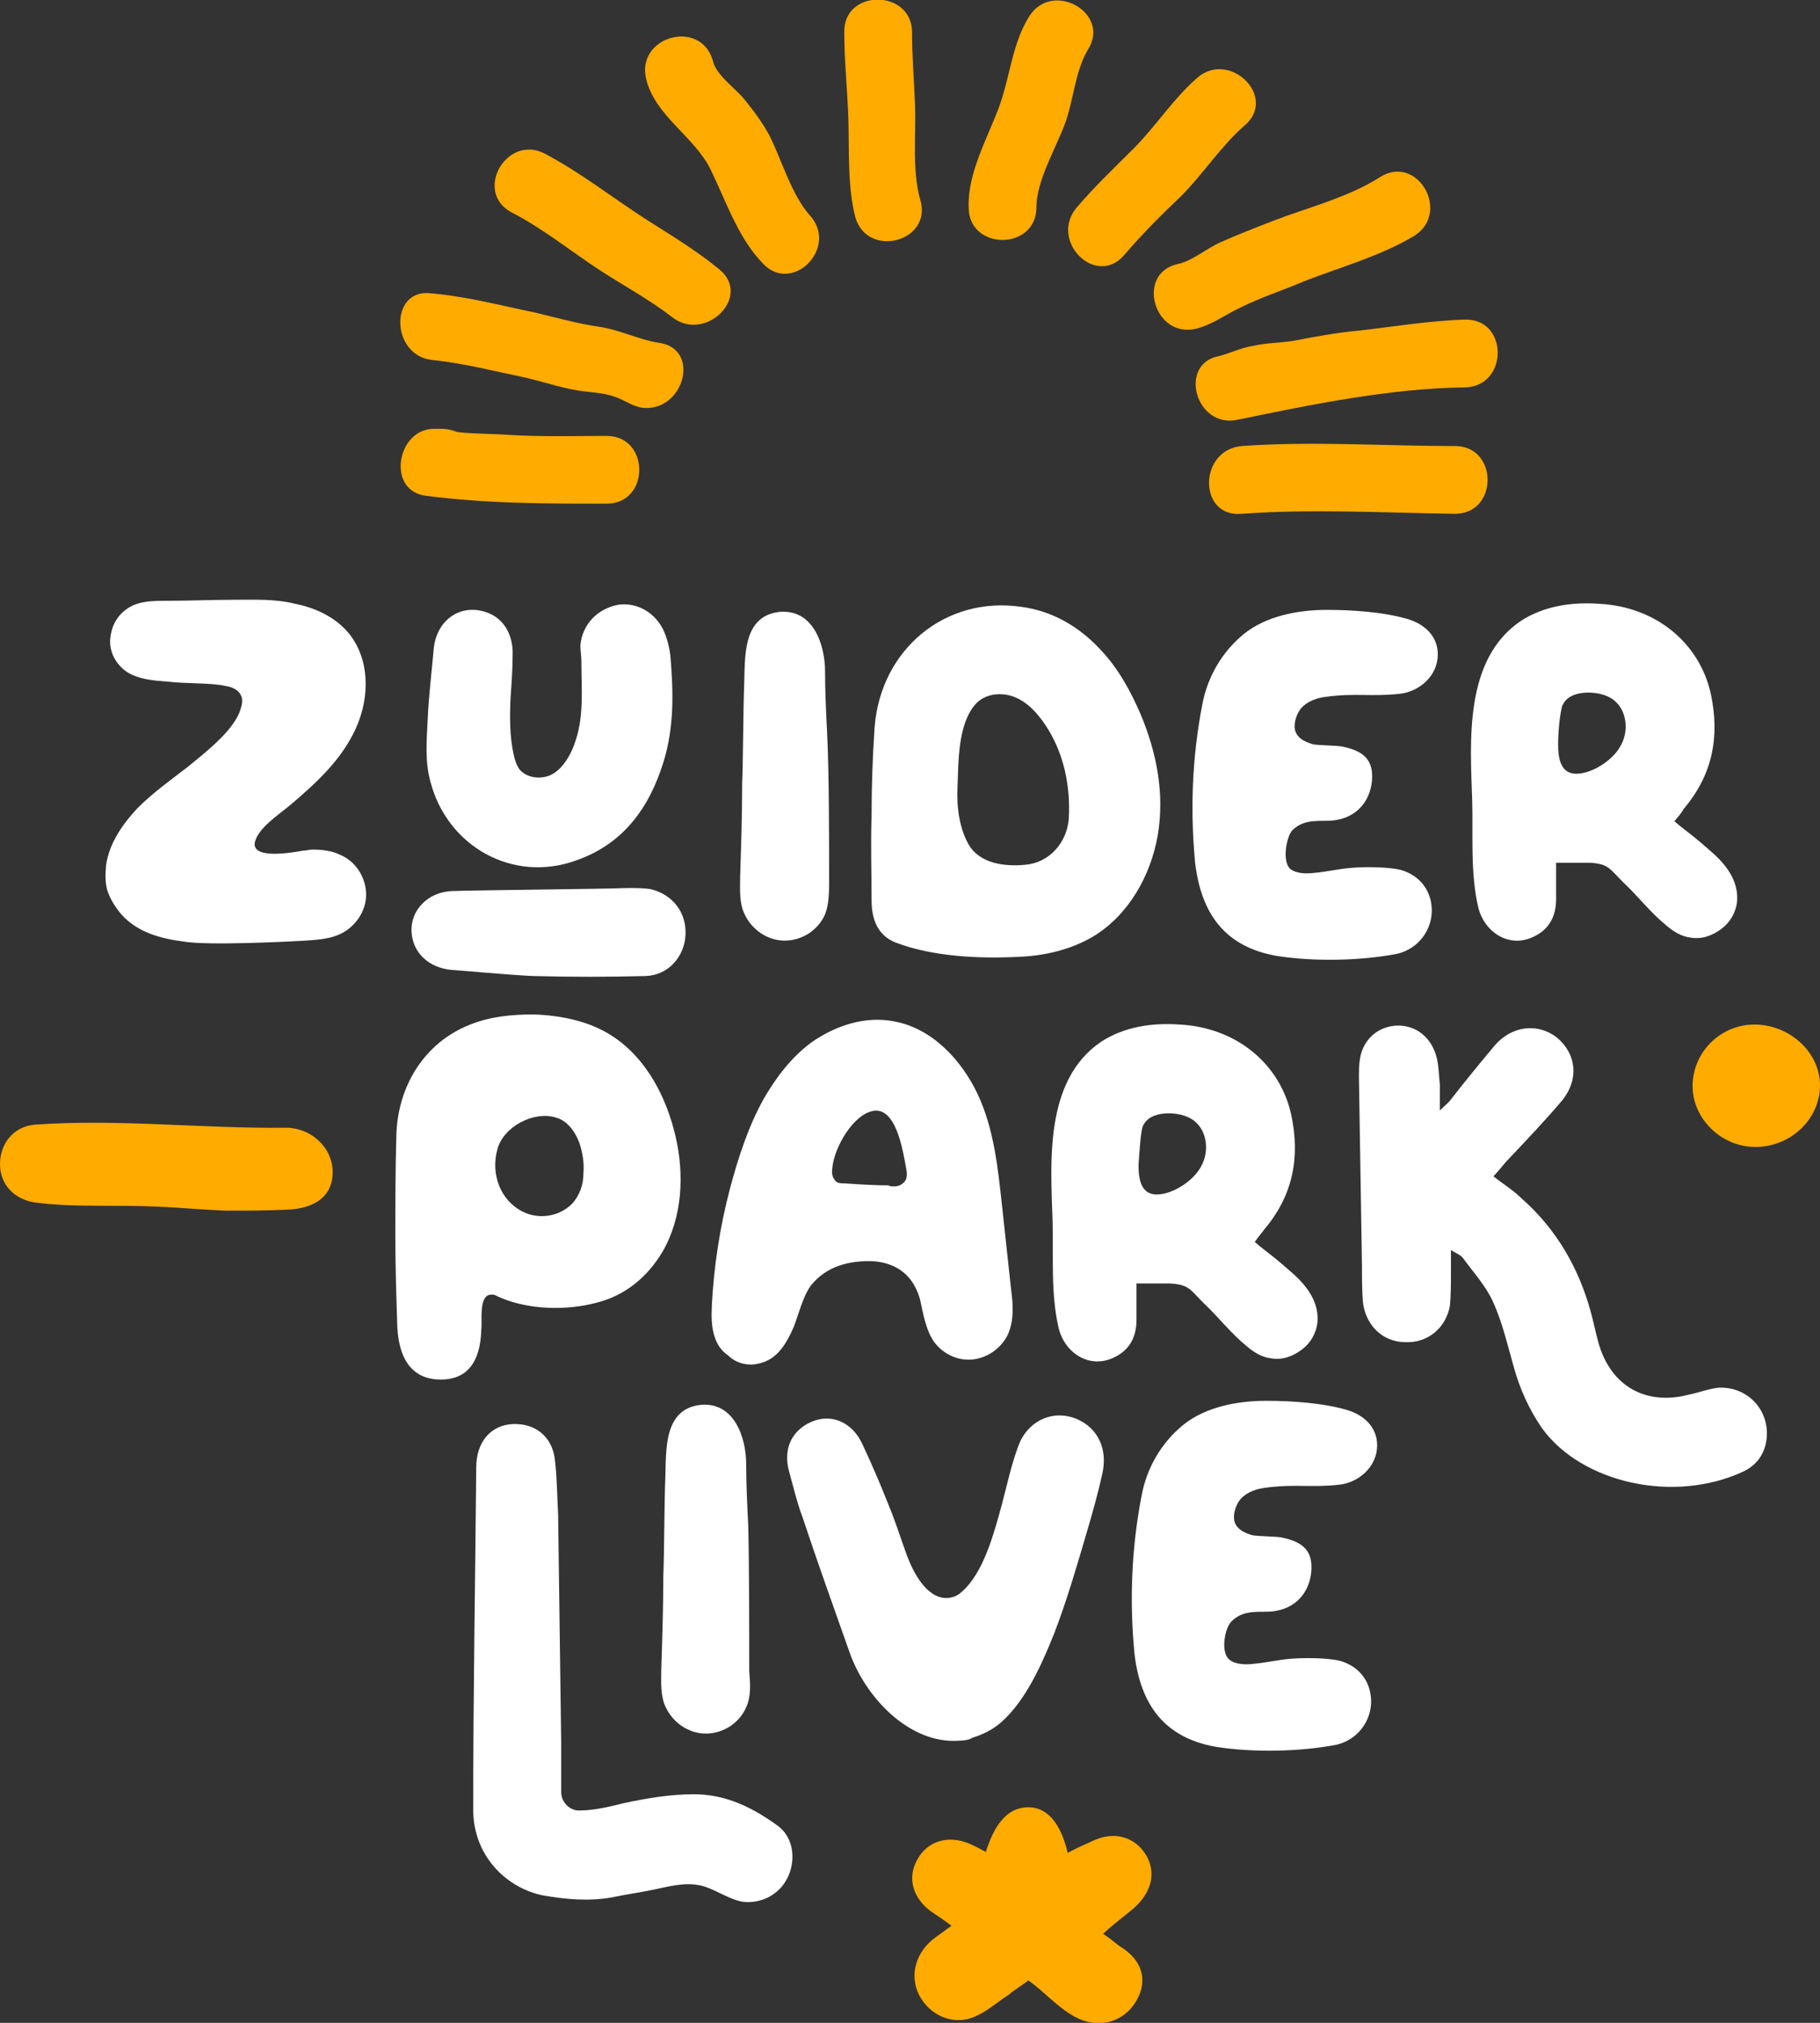
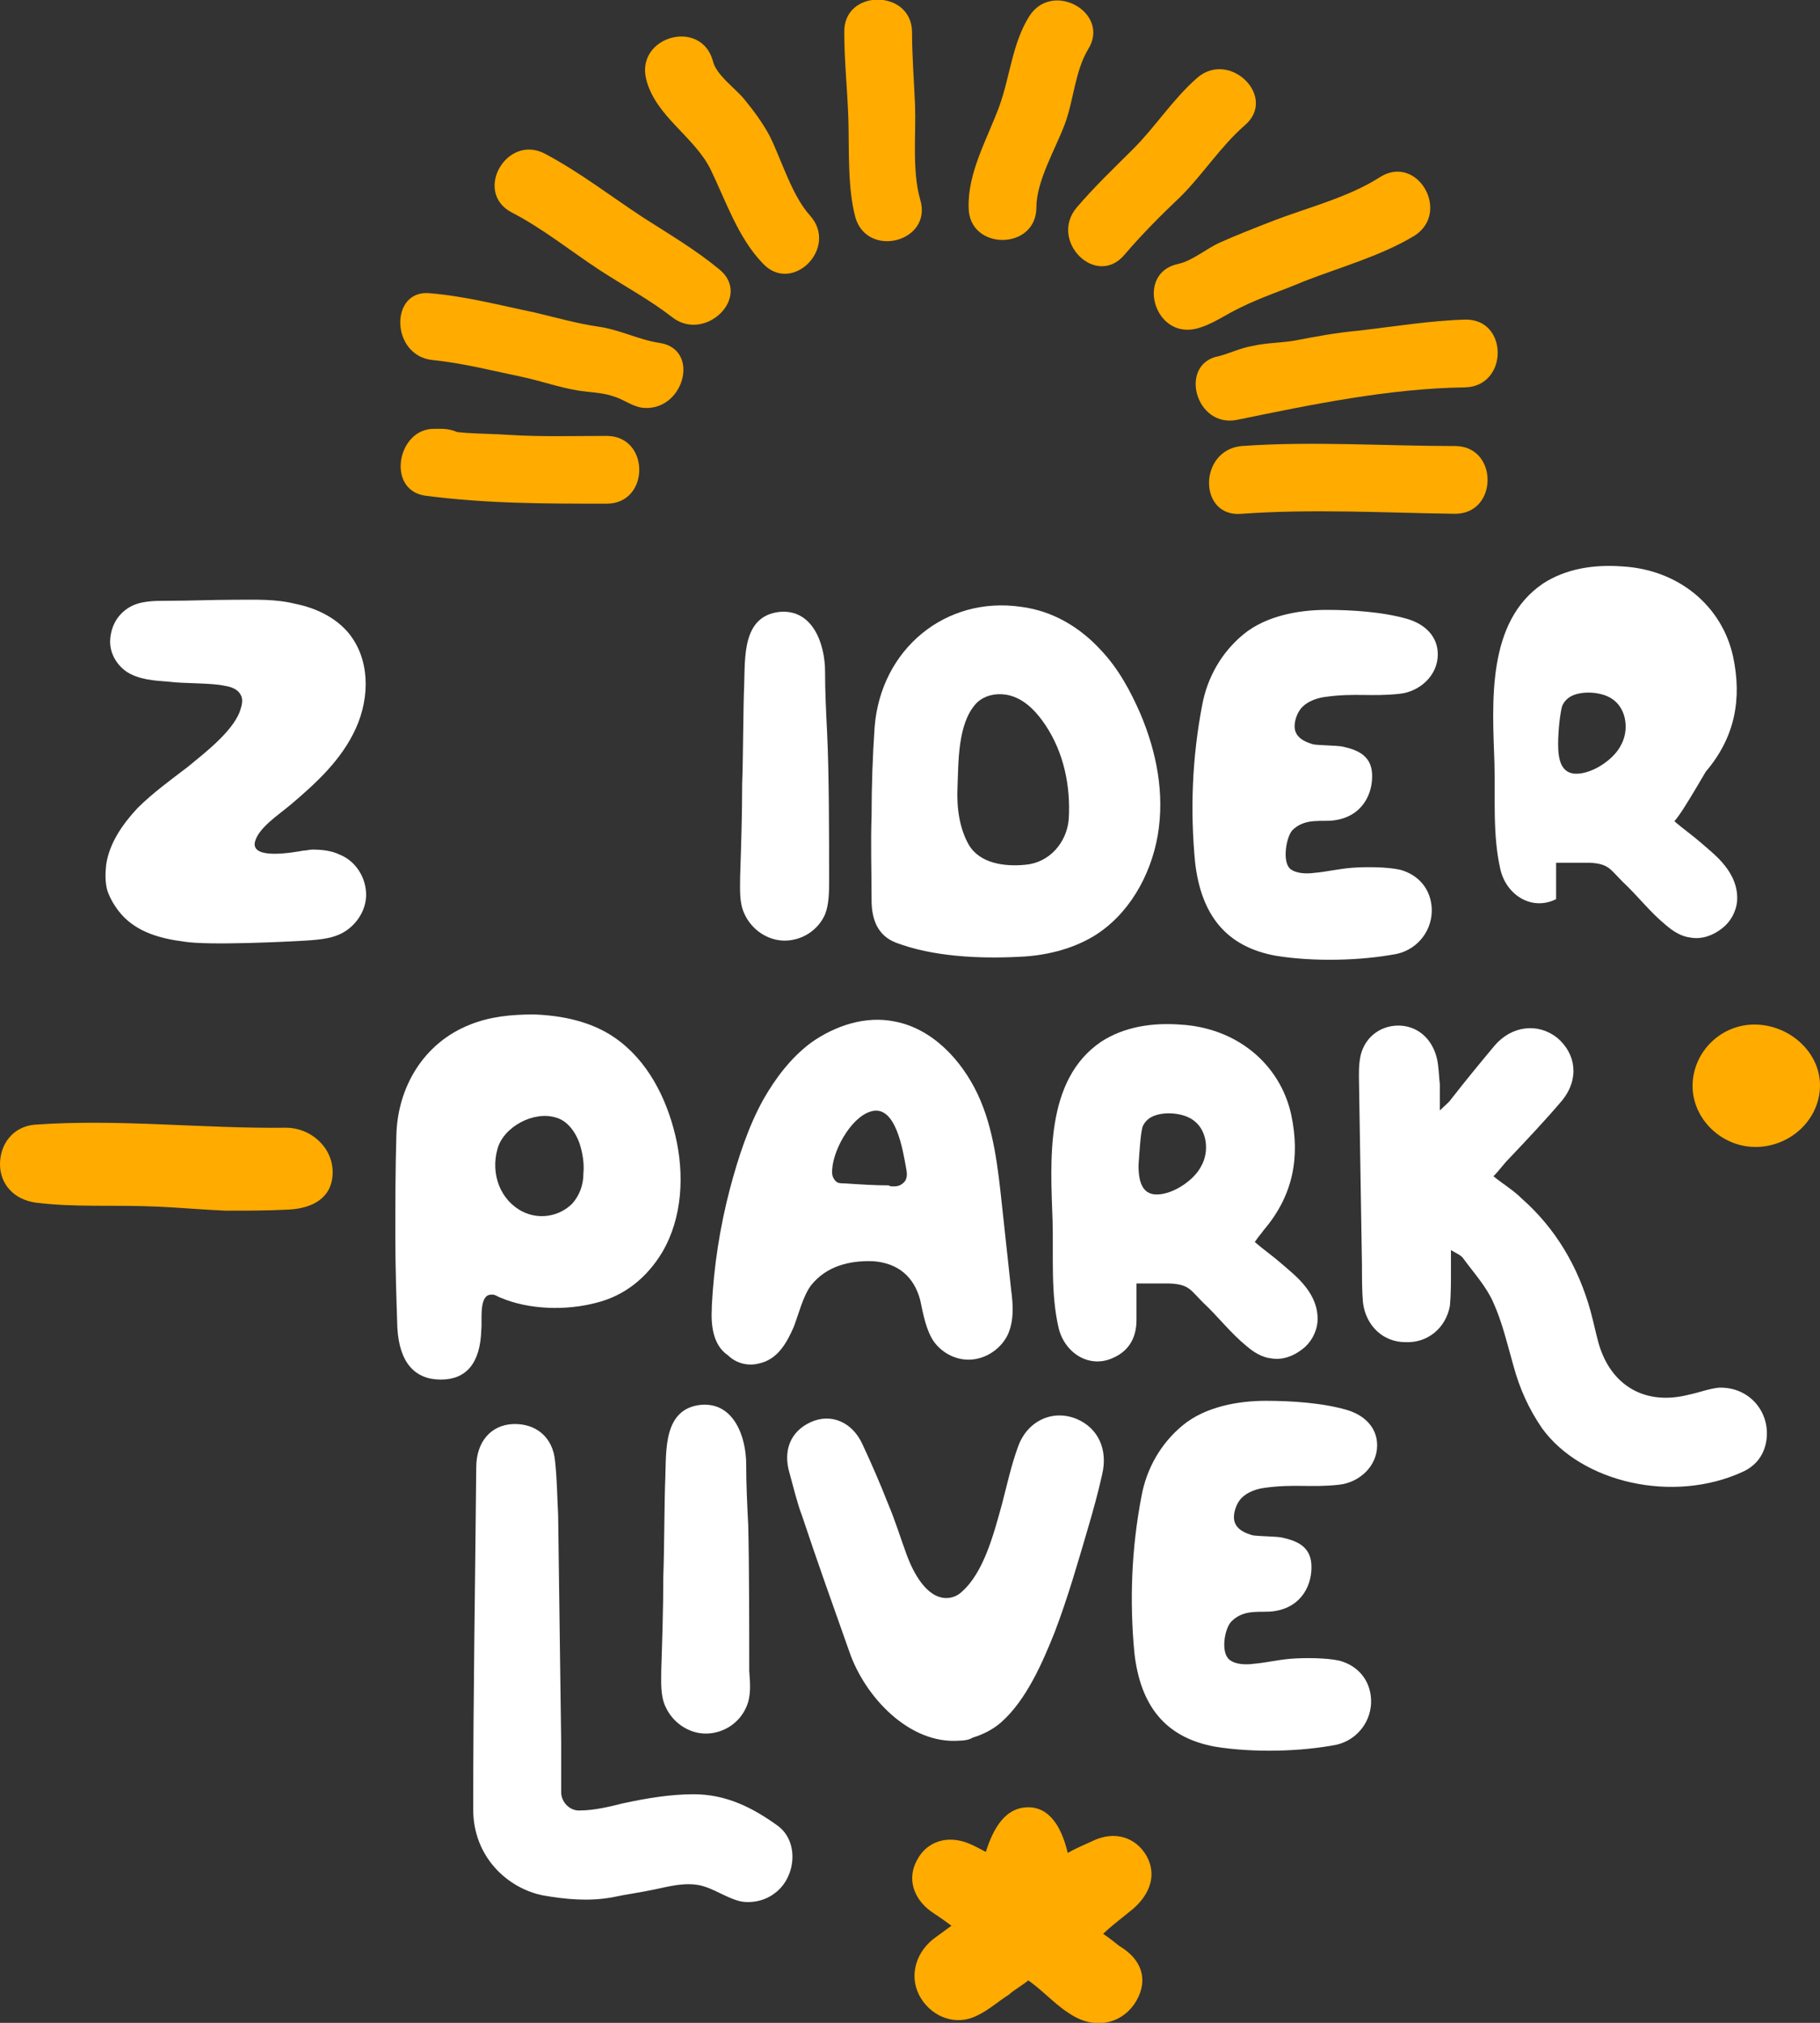
<svg xmlns="http://www.w3.org/2000/svg" version="1.1" id="Layer_1" x="0px" y="0px" viewBox="0 0 180 200" style="enable-background:new 0 0 180 200;" xml:space="preserve">
  <rect x="0" y="0" width="180" height="200" fill="#333333" stroke="none" />
  <style type="text/css">
	.st0{fill:#FFFFFF;}
	.st1{fill:#FFAB00;}
</style>
  <g id="logo_4_">
    <path class="st0" d="M76.6,187.2c-0.9,0.7-2.2,1-3.3,0.8c-1.4-0.3-2.7-1.3-4.1-1.6c-1.5-0.3-3,0.1-4.4,0.4   c-1.4,0.3-2.9,0.5-4.3,0.8c-2.3,0.4-4.5,0.2-6.8-0.2c-3.5-0.7-6.9-3.8-6.9-8.5c0-11.3,0.2-22.6,0.3-33.8c0-2.6,1.5-4.2,3.6-4.3   c2.3-0.1,4,1.3,4.2,3.7c0.2,1.8,0.2,3.5,0.3,5.3c0.1,7.5,0.2,15,0.3,22.4c0,1.7,0,3.3,0,5c0,1,0.9,1.9,1.9,1.8c1.4,0,3-0.4,4.2-0.7   c2.3-0.5,4.7-0.9,7-0.9c3.2,0,5.8,1.3,8.3,3.1C79.1,182.1,78.7,185.7,76.6,187.2z" />
    <path class="st0" d="M174.7,142.4c-0.2,1.4-1,2.5-2.3,3.1c-6.9,3.2-16,1.1-19.9-4.3c-1.3-1.9-2.2-3.9-2.8-6.1   c-0.6-2.1-1.1-4.3-2-6.3c-0.7-1.6-1.9-2.9-3-4.4c-0.2-0.3-0.7-0.5-1.2-0.8c0,0.9,0,1.6,0,2.2c0,1.1,0,2.2-0.1,3.3   c-0.4,2.2-2.2,3.7-4.4,3.6c-2.2,0-3.9-1.6-4.2-3.9c-0.1-1.2-0.1-2.4-0.1-3.7c-0.1-6.2-0.2-12.4-0.3-18.6c0-0.6,0-1.2,0.1-1.8   c0.3-2,1.9-3.3,3.8-3.3c1.8,0,3.3,1.2,3.8,3.2c0.2,0.8,0.2,1.7,0.3,2.6c0,0.7,0,1.4,0,2.6c0.6-0.6,0.9-0.8,1.1-1.1   c1.4-1.8,2.8-3.5,4.3-5.3c1.7-2,4.3-2.3,6.2-0.8c1.9,1.6,2.2,4.1,0.5,6.2c-1.7,2-3.5,3.9-5.3,5.8c-0.5,0.5-0.9,1.1-1.5,1.7   c1,0.8,2,1.4,2.8,2.2c3.4,3,5.6,6.8,6.8,11.1c0.3,1.1,0.5,2.1,0.8,3.2c1.2,4.2,4.6,6.2,8.9,5.1c1-0.2,2-0.6,3-0.7   C173,137.1,175.1,139.6,174.7,142.4z" />
    <path class="st0" d="M70.4,129.3c0-0.1,0-0.1,0-0.2c0.2-3.9,0.8-7.8,1.8-11.6c0.8-3,1.8-6.1,3.3-8.8c1.2-2.1,2.7-4.1,4.7-5.6   c2.4-1.7,5.4-2.7,8.3-2.1c3.7,0.7,6.6,3.8,8.2,7.2c1.6,3.4,2,7.3,2.4,11c0.3,2.8,0.6,5.5,0.9,8.3c0.2,1.5,0.3,3-0.3,4.4   c-0.6,1.3-1.9,2.3-3.4,2.5s-3-0.5-3.9-1.7c-0.8-1.1-1.1-2.8-1.4-4.2c-0.6-2.2-2.1-3.6-4.6-3.8c-2.4-0.1-4.7,0.5-6.2,2.4   c-0.8,1.1-1.2,2.8-1.7,4.1c-0.7,1.6-1.6,3.2-3.4,3.6c-1.1,0.3-2.3,0-3.1-0.8C70.5,133,70.3,131,70.4,129.3z M88.4,117.3   c0.4,0,0.7-0.1,1-0.4c0.4-0.4,0.3-1,0.2-1.5c-0.3-1.6-1-6.3-3.5-5.5c-2,0.6-3.9,4.1-3.8,6.1c0,0.3,0.2,0.7,0.5,0.9   c0.2,0.1,0.5,0.1,0.7,0.1c1.5,0.1,3,0.2,4.4,0.2C88,117.3,88.2,117.3,88.4,117.3z" />
    <path class="st0" d="M94.9,172.1c-5,0.4-9.4-4.4-10.9-8.8c-1.7-4.8-3.1-8.7-4.7-13.5c-0.4-1-0.9-3-1.2-4.1   c-0.7-2.3,0.1-4.2,2.1-5.1c2-0.9,4.1,0,5.1,2.2c0.8,1.7,1.8,4,2.5,5.8c0.8,1.9,1.2,3.3,1.9,5.2c0.6,1.6,1.9,4.2,3.9,4.2   c0.5,0,1.1-0.2,1.5-0.6c2.2-1.9,3.2-5.8,4-8.7c0.5-1.9,0.9-3.8,1.6-5.7c0.9-2.5,3.4-3.7,5.8-2.7c2.1,0.9,3.1,3,2.5,5.5   c-0.4,1.8-0.9,3.6-1.4,5.3c-1,3.4-2,6.9-3.3,10.3c-1.2,3-2.8,6.7-5.3,8.9c-0.8,0.7-1.8,1.2-2.8,1.5C95.9,172,95.4,172.1,94.9,172.1   z" />
    <path class="st0" d="M121.6,164.1c0.6,0.5,1.7,0.5,2.4,0.4c1.2-0.1,2.4-0.4,3.7-0.5c1.3-0.1,3.5-0.1,4.8,0.2c1.8,0.5,3,1.9,3.1,3.8   c0.1,2.1-1.3,4-3.4,4.5c-3.6,0.7-8.3,0.8-12,0.2c-5-0.9-7.4-4.1-8-9.2c-0.5-5.2-0.3-10.4,0.7-15.6c0.5-2.7,1.9-5.2,4.1-7   s5.4-2.4,8.2-2.4c2.5,0,5.6,0.2,8,0.9c1.7,0.5,3,1.7,3,3.5c0,2.1-1.8,3.7-3.8,3.9c-2.8,0.3-4.4-0.1-7.3,0.3c-0.8,0.1-1.7,0.4-2.3,1   c-0.6,0.6-1,1.9-0.6,2.6c0.3,0.6,1,0.9,1.7,1.1c0.7,0.1,2.1,0.1,2.8,0.2c1.4,0.3,2.9,0.8,3,2.7s-0.9,4.2-3.7,4.6   c-1.2,0.2-2.9-0.3-4.2,1C121.1,161,120.7,163.4,121.6,164.1z" />
    <path class="st0" d="M86.2,80.7c0-2.9,0.1-5.9,0.3-8.8c0.6-7.7,7-13,14.5-11.9c3.1,0.4,5.8,2,7.9,4.3c1.7,1.8,2.9,4,3.9,6.3   c1.6,3.8,2.4,7.9,1.7,12c-0.7,4-2.9,7.9-6.4,10c-2.2,1.3-4.8,1.9-7.3,2c-3.9,0.2-8.5,0-12.2-1.4c-1.8-0.7-2.4-2.3-2.4-4.2   C86.2,86.2,86.1,83.4,86.2,80.7z M94.7,77.8c-0.1,2.1,0.2,4.1,1.1,5.7c1.1,1.9,3.6,2.2,5.6,2c2.4-0.2,4.1-2.2,4.3-4.5   c0.2-3.3-0.5-6.6-2.3-9.3c-0.8-1.2-1.8-2.3-3.1-2.8c-1.3-0.5-2.9-0.3-3.8,0.7C94.7,71.6,94.8,75.4,94.7,77.8z" />
    <path class="st0" d="M127.6,85.9c0.6,0.5,1.7,0.5,2.4,0.4c1.2-0.1,2.4-0.4,3.7-0.5s3.5-0.1,4.8,0.2c1.8,0.5,3,1.9,3.1,3.8   c0.1,2.1-1.3,4-3.4,4.5c-3.6,0.7-8.3,0.8-12,0.2c-5-0.9-7.4-4.1-8-9.2c-0.5-5.2-0.3-10.4,0.7-15.6c0.5-2.7,1.9-5.2,4.1-7   c2.2-1.8,5.4-2.4,8.2-2.4c2.5,0,5.6,0.2,8,0.9c1.7,0.5,3,1.7,3,3.5c0,2.1-1.8,3.7-3.8,3.9c-2.8,0.3-4.4-0.1-7.3,0.3   c-0.8,0.1-1.7,0.4-2.3,1s-1,1.9-0.6,2.6c0.3,0.6,1,0.9,1.7,1.1c0.7,0.1,2.1,0.1,2.8,0.2c1.4,0.3,2.9,0.8,3,2.7   c0.1,1.9-0.9,4.2-3.7,4.6c-1.2,0.2-2.9-0.3-4.2,1C127.2,82.8,126.8,85.2,127.6,85.9z" />
    <path class="st0" d="M81.6,90.4c-0.7,1.6-2.3,2.6-4,2.6s-3.3-1.1-4-2.7c-0.5-1.1-0.4-2.4-0.4-3.6c0.1-3.1,0.2-6.1,0.2-9.2   c0.1-2.4,0.1-7.4,0.2-9.8c0.1-2.7-0.2-6.8,3.5-7.2c3.3-0.3,4.5,3.2,4.5,5.9c0,2,0.1,4,0.2,6C82,76.4,82,83,82,87   C82,88.1,82,89.4,81.6,90.4z" />
    <path class="st0" d="M73.8,168.8c-0.7,1.6-2.3,2.6-4,2.6s-3.3-1.1-4-2.7c-0.5-1.1-0.4-2.4-0.4-3.6c0.1-3.1,0.2-6.1,0.2-9.2   c0.1-2.4,0.1-7.4,0.2-9.8c0.1-2.7-0.2-6.8,3.5-7.2c3.3-0.3,4.5,3.2,4.5,5.9c0,2,0.1,4,0.2,6c0.1,3.9,0.1,10.5,0.1,14.4   C74.2,166.5,74.3,167.7,73.8,168.8z" />
    <path class="st0" d="M48.7,128c-0.2,0-0.3,0-0.5,0.1c-0.8,0.5-0.5,2.6-0.6,3.4c-0.1,3.3-1.5,4.9-4,4.9c-2.6,0-4.1-1.7-4.3-5.1   c-0.1-3-0.2-6-0.2-9c0-3.3,0-6.7,0.1-10c0.1-4.8,2.7-9.2,7.3-11c2-0.8,4.1-1,6.3-1c2.8,0.1,5.7,0.7,8,2.3c3.2,2.2,5.1,5.9,6,9.7   c0.9,3.8,0.7,8.1-1.3,11.5c-1.5,2.5-3.7,4.3-6.5,5c-3,0.8-6.7,0.7-9.5-0.5C49.2,128.2,49,128,48.7,128z M57.7,116   c0.1-1-0.1-2.1-0.4-3c-0.4-1.1-1.2-2.2-2.3-2.5c-2.2-0.7-5.2,0.9-5.8,3.1c-0.7,2.5,0.3,5.1,2.5,6.2c1.6,0.8,3.6,0.5,4.9-0.8   C57.3,118.2,57.7,117.2,57.7,116z" />
    <path class="st0" d="M124.1,122.8c0.8,0.7,1.8,1.4,2.6,2.1c0.8,0.7,1.7,1.4,2.4,2.3c0.8,1,1.3,2.2,1.2,3.5   c-0.1,1.1-0.7,2.1-1.5,2.7c-0.9,0.7-2,1.1-3.1,0.9c-0.9-0.1-1.7-0.6-2.4-1.2c-1.6-1.3-2.8-2.9-4.3-4.3c-1.3-1.3-1.4-1.8-3.3-1.9   c-0.8,0-2.4,0-3.3,0c0,1.2,0,2.4,0,3.6c0,1.7-0.7,3-2.2,3.7c-2.4,1.2-4.9-0.4-5.5-2.9c-0.8-3.4-0.5-7.2-0.6-10.6   c-0.2-5.9-0.8-13.9,4.8-17.7c2.3-1.5,5.1-1.9,7.8-1.7c5.6,0.3,9.9,3.9,11,8.9c0.9,4.2,0.2,8-2.7,11.4   C124.8,121.9,124.5,122.2,124.1,122.8z M112.6,115.2c0,1.5,0.3,2.9,1.8,2.9c1.6,0,3.7-1.4,4.4-2.8c0.8-1.4,0.6-3.4-0.6-4.4   c-0.8-0.7-2.1-0.9-3.1-0.8c-0.9,0.1-1.7,0.4-2.1,1.3C112.8,112.1,112.7,113.8,112.6,115.2z" />
-     <path class="st0" d="M165.6,81.2c0.8,0.7,1.8,1.4,2.6,2.1s1.7,1.4,2.4,2.3c0.8,1,1.3,2.2,1.2,3.5c-0.1,1.1-0.7,2.1-1.5,2.7   c-0.9,0.7-2,1.1-3.1,0.9c-0.9-0.1-1.7-0.6-2.4-1.2c-1.6-1.3-2.8-2.9-4.3-4.3c-1.3-1.3-1.4-1.8-3.3-1.9c-0.8,0-2.4,0-3.3,0   c0,1.2,0,2.4,0,3.6c0,1.7-0.7,3-2.2,3.7c-2.4,1.2-4.9-0.4-5.5-2.9c-0.8-3.4-0.5-7.2-0.6-10.6c-0.2-5.9-0.8-13.9,4.8-17.7   c2.3-1.5,5.1-1.9,7.8-1.7c5.6,0.3,9.9,3.9,11,8.9c0.9,4.2,0.2,8-2.7,11.4C166.3,80.4,166,80.7,165.6,81.2z M154.1,73.6   c0,1.5,0.3,2.9,1.8,2.9c1.6,0,3.7-1.4,4.4-2.8c0.8-1.4,0.6-3.4-0.6-4.4c-0.8-0.7-2.1-0.9-3.1-0.8c-0.9,0.1-1.7,0.4-2.1,1.3   C154.3,70.5,154.1,72.2,154.1,73.6z" />
+     <path class="st0" d="M165.6,81.2c0.8,0.7,1.8,1.4,2.6,2.1s1.7,1.4,2.4,2.3c0.8,1,1.3,2.2,1.2,3.5c-0.1,1.1-0.7,2.1-1.5,2.7   c-0.9,0.7-2,1.1-3.1,0.9c-0.9-0.1-1.7-0.6-2.4-1.2c-1.6-1.3-2.8-2.9-4.3-4.3c-1.3-1.3-1.4-1.8-3.3-1.9c-0.8,0-2.4,0-3.3,0   c0,1.2,0,2.4,0,3.6c-2.4,1.2-4.9-0.4-5.5-2.9c-0.8-3.4-0.5-7.2-0.6-10.6c-0.2-5.9-0.8-13.9,4.8-17.7   c2.3-1.5,5.1-1.9,7.8-1.7c5.6,0.3,9.9,3.9,11,8.9c0.9,4.2,0.2,8-2.7,11.4C166.3,80.4,166,80.7,165.6,81.2z M154.1,73.6   c0,1.5,0.3,2.9,1.8,2.9c1.6,0,3.7-1.4,4.4-2.8c0.8-1.4,0.6-3.4-0.6-4.4c-0.8-0.7-2.1-0.9-3.1-0.8c-0.9,0.1-1.7,0.4-2.1,1.3   C154.3,70.5,154.1,72.2,154.1,73.6z" />
    <path class="st0" d="M30,84.1c0.3,0,0.6-0.1,0.9-0.1c0.9,0,1.9,0.1,2.7,0.5c1.5,0.6,2.5,2.1,2.6,3.7c0.1,1.4-0.6,2.8-1.8,3.7   c-1.2,0.9-2.7,1-4.2,1.1c-1.6,0.1-9.6,0.5-12,0.1c-2.3-0.3-4.6-0.9-6.2-2.7c-0.6-0.7-1.1-1.5-1.4-2.4c-0.2-0.8-0.2-1.6-0.1-2.5   c0.3-2.1,1.6-4,3.1-5.6c1.5-1.5,3.3-2.8,5-4.1c1.7-1.4,4.3-3.4,5.1-5.4c0.2-0.6,0.4-1.2,0.1-1.7c-0.3-0.6-1-0.8-1.6-0.9   c-1.4-0.3-4-0.2-5.5-0.4c-1.4-0.1-3-0.2-4.2-1c-1-0.7-1.7-1.9-1.6-3.2s0.7-2.4,1.8-3.1c1.1-0.7,2.5-0.7,3.9-0.7   c2.2,0,4.4-0.1,6.6-0.1c2,0,4-0.1,6,0.4c2,0.4,3.9,1.3,5.2,2.8c2.2,2.6,2.2,6.4,0.8,9.5c-1.4,3.1-3.9,5.4-6.5,7.6   c-1.2,1-3.2,2.3-3.5,3.7C24.9,85,28.9,84.3,30,84.1z" />
-     <path class="st0" d="M67.8,92.4c-0.1,2.2-1.7,4-3.9,4.1c-3.7,0.1-7.5,0.1-11.2,0c-2.3-0.1-7.7-0.6-8-0.6c-2.3-0.2-3.9-1.7-4-3.8   c-0.1-2.1,1.6-3.9,4-4c3.2-0.1,14.8-0.2,17.4-0.3c0.7,0,1.5,0,2.2,0.1C66.5,88.4,67.9,90.2,67.8,92.4z M56.9,85.1   c-6.2,2.2-12.6-1.4-14.3-7.7c-0.6-2.1-0.4-4.1-0.3-6.3c0.1-2.3,0.4-4.7,0.6-7c0.3-2.8,2.6-4.4,5.1-3.6c1.6,0.5,2.6,1.9,2.7,3.8   c0,0.1,0,0.2,0,0.4c0,1.4-0.1,2.8-0.2,4.2c-0.1,1.9-0.1,3.9,0.3,5.7c0.1,0.5,0.3,1.1,0.6,1.5c0.8,0.9,2.3,1,3.3,0.4   s1.7-1.8,2.1-2.9c1-2.7,0.7-5.4,0.7-8.2c0-0.5-0.1-1.1-0.1-1.6c0.2-2.1,1.7-3.6,3.7-4c1.9-0.3,3.8,0.8,4.6,2.7   c0.3,0.7,0.5,1.5,0.6,2.3c0.3,3.6,0.4,7.1-0.7,10.6C64.2,79.9,61.6,83.5,56.9,85.1L56.9,85.1z" />
    <g>
      <path class="st1" d="M118.4,7.7c-2.4,2.1-4.1,4.8-6.3,7c-1.9,1.9-3.8,3.7-5.6,5.8c-2.8,3.3,1.9,8,4.7,4.7c1.8-2.1,3.6-3.9,5.6-5.8    c2.2-2.2,3.9-4.9,6.3-7C126.4,9.6,121.6,4.9,118.4,7.7L118.4,7.7z" />
      <g>
        <path class="st1" d="M180,107.3c0,3.3-2.8,6-6.2,6.1c-3.5,0.1-6.5-2.8-6.4-6.2c0.1-3.3,2.9-6,6.3-5.9     C177.1,101.4,180,104.1,180,107.3z" />
        <path class="st1" d="M112.4,197.8c-1.2,2.1-3.7,2.9-6.1,1.6c-1.8-1-2.8-2.3-4.6-3.6c-0.3,0.3-1.5,1-1.9,1.4     c-1.1,0.7-2.1,1.6-3.2,2.1c-2,1-4.3,0.2-5.5-1.7s-0.7-4.3,1.1-5.8c0.5-0.4,1.1-0.8,1.9-1.4c-0.8-0.6-1.4-1-2-1.4     c-1.8-1.3-2.4-3.3-1.4-5.1c1-1.9,3.1-2.5,5.2-1.6c0.5,0.2,1,0.5,1.6,0.8c0.7-2.2,1.9-4.6,4.5-4.4c2.1,0.2,3.1,2.4,3.6,4.5     c0.5-0.3,1.6-0.8,2.5-1.2c2.1-1,4.2-0.4,5.3,1.5c1,1.8,0.4,3.7-1.3,5.2c-1.5,1.2-2.5,2-3,2.5c0.6,0.4,1.1,0.8,1.6,1.2     C112.9,193.7,113.6,195.7,112.4,197.8z" />
        <path class="st1" d="M32.9,115.9c0,2.4-1.8,3.6-4.5,3.7c-2,0.1-4,0.1-6.1,0.1c-2.3-0.1-4.5-0.3-6.7-0.4     c-4.6-0.2-8.1,0.1-12.1-0.4c-2.1-0.3-3.5-1.8-3.5-3.8s1.3-3.7,3.4-3.9c8.3-0.6,16.6,0.4,24.9,0.3     C30.7,111.5,32.9,113.4,32.9,115.9z" />
        <path class="st1" d="M50.6,21c3.1,1.6,5.8,3.8,8.7,5.7c2.3,1.5,4.9,2.9,7.1,4.6c3.3,2.7,8.1-2,4.7-4.7c-2.3-1.9-5-3.5-7.5-5.1     c-3.2-2.1-6.3-4.5-9.7-6.3C50.1,13.2,46.8,19,50.6,21L50.6,21z" />
        <path class="st1" d="M42.8,35.6c3,0.3,6.1,1.1,9,1.7c1.8,0.4,3.5,1,5.3,1.3c1.2,0.2,2.5,0.2,3.6,0.6c1,0.3,1.7,0.9,2.7,1.1     c4.2,0.6,6-5.8,1.8-6.4c-2-0.3-3.9-1.3-6-1.6s-4.2-0.9-6.3-1.4c-3.4-0.7-6.8-1.6-10.3-1.9C38.5,28.5,38.6,35.2,42.8,35.6     L42.8,35.6z" />
        <path class="st1" d="M43.4,49.1c0.1,0,0.3,0,0.4,0c4.2-0.4,4.4-6.5,0-6.7c-0.3,0-0.6,0-0.9,0c-3.6,0-4.7,6-0.9,6.6     c6,0.8,12,0.8,18,0.8c4.3,0,4.3-6.7,0-6.7c-3.2,0-6.4,0.1-9.6-0.1c-1.4-0.1-2.8-0.1-4.3-0.2c-0.3,0-3.7-0.4-2.4-0.3     c-0.3,2.2-0.6,4.4-0.9,6.6c0.3,0,0.6,0,0.9,0c0-2.2,0-4.5,0-6.7c-0.1,0-0.3,0-0.4,0C39.1,42.4,39.1,49.1,43.4,49.1L43.4,49.1z" />
        <path class="st1" d="M63.9,7.8c0.9,3.7,4.8,5.7,6.4,9c1.5,3.1,2.7,6.7,5.1,9.2c2.9,3.2,7.6-1.5,4.7-4.7c-1.8-2-2.8-5.5-4-7.9     c-0.7-1.3-1.6-2.5-2.5-3.6S70.8,7.4,70.5,6C69.3,1.8,62.9,3.6,63.9,7.8L63.9,7.8z" />
        <path class="st1" d="M83.5,3.2c0,2.8,0.3,5.6,0.4,8.4c0.1,3.2-0.1,6.9,0.7,9.9c1.2,4.1,7.7,2.4,6.4-1.8c-0.8-2.8-0.4-6.4-0.5-9.3     c-0.1-2.4-0.3-4.9-0.3-7.3C90.1-1.1,83.4-1.1,83.5,3.2L83.5,3.2z" />
        <path class="st1" d="M101.8,1.6c-1.7,2.7-1.9,6-3,9c-1.2,3.2-3.1,6.5-3,9.9c0,4.3,6.7,4.3,6.7,0c0-2.6,1.9-5.8,2.8-8.2     s1-5.2,2.3-7.4C109.9,1.3,104.1-2,101.8,1.6L101.8,1.6z" />
        <path class="st1" d="M118.3,32.5c1.6-0.4,2.9-1.4,4.4-2.1c2-1,4.2-1.7,6.3-2.6c3.6-1.4,7.6-2.5,10.9-4.5c3.6-2.3,0.3-8.1-3.4-5.8     c-3.1,2-7.1,3-10.5,4.3c-1.8,0.7-3.6,1.4-5.4,2.2c-1.3,0.6-2.7,1.8-4.1,2.1C112.3,27,114.1,33.5,118.3,32.5L118.3,32.5z" />
        <path class="st1" d="M122.4,41.5c7.3-1.5,15-3.1,22.5-3.2c4.3-0.1,4.3-6.8,0-6.7c-3.5,0.1-7.1,0.7-10.6,1.1     c-2.2,0.2-4.3,0.6-6.4,1c-1.3,0.2-2.7,0.2-4,0.5c-1.2,0.2-2.2,0.7-3.3,1C116.5,35.9,118.2,42.4,122.4,41.5L122.4,41.5z" />
        <path class="st1" d="M122.8,50.8c7-0.5,14.1-0.1,21.1,0c4.3,0,4.3-6.7,0-6.7c-7,0-14.1-0.5-21.1,0     C118.5,44.5,118.5,51.2,122.8,50.8L122.8,50.8z" />
      </g>
    </g>
  </g>
</svg>